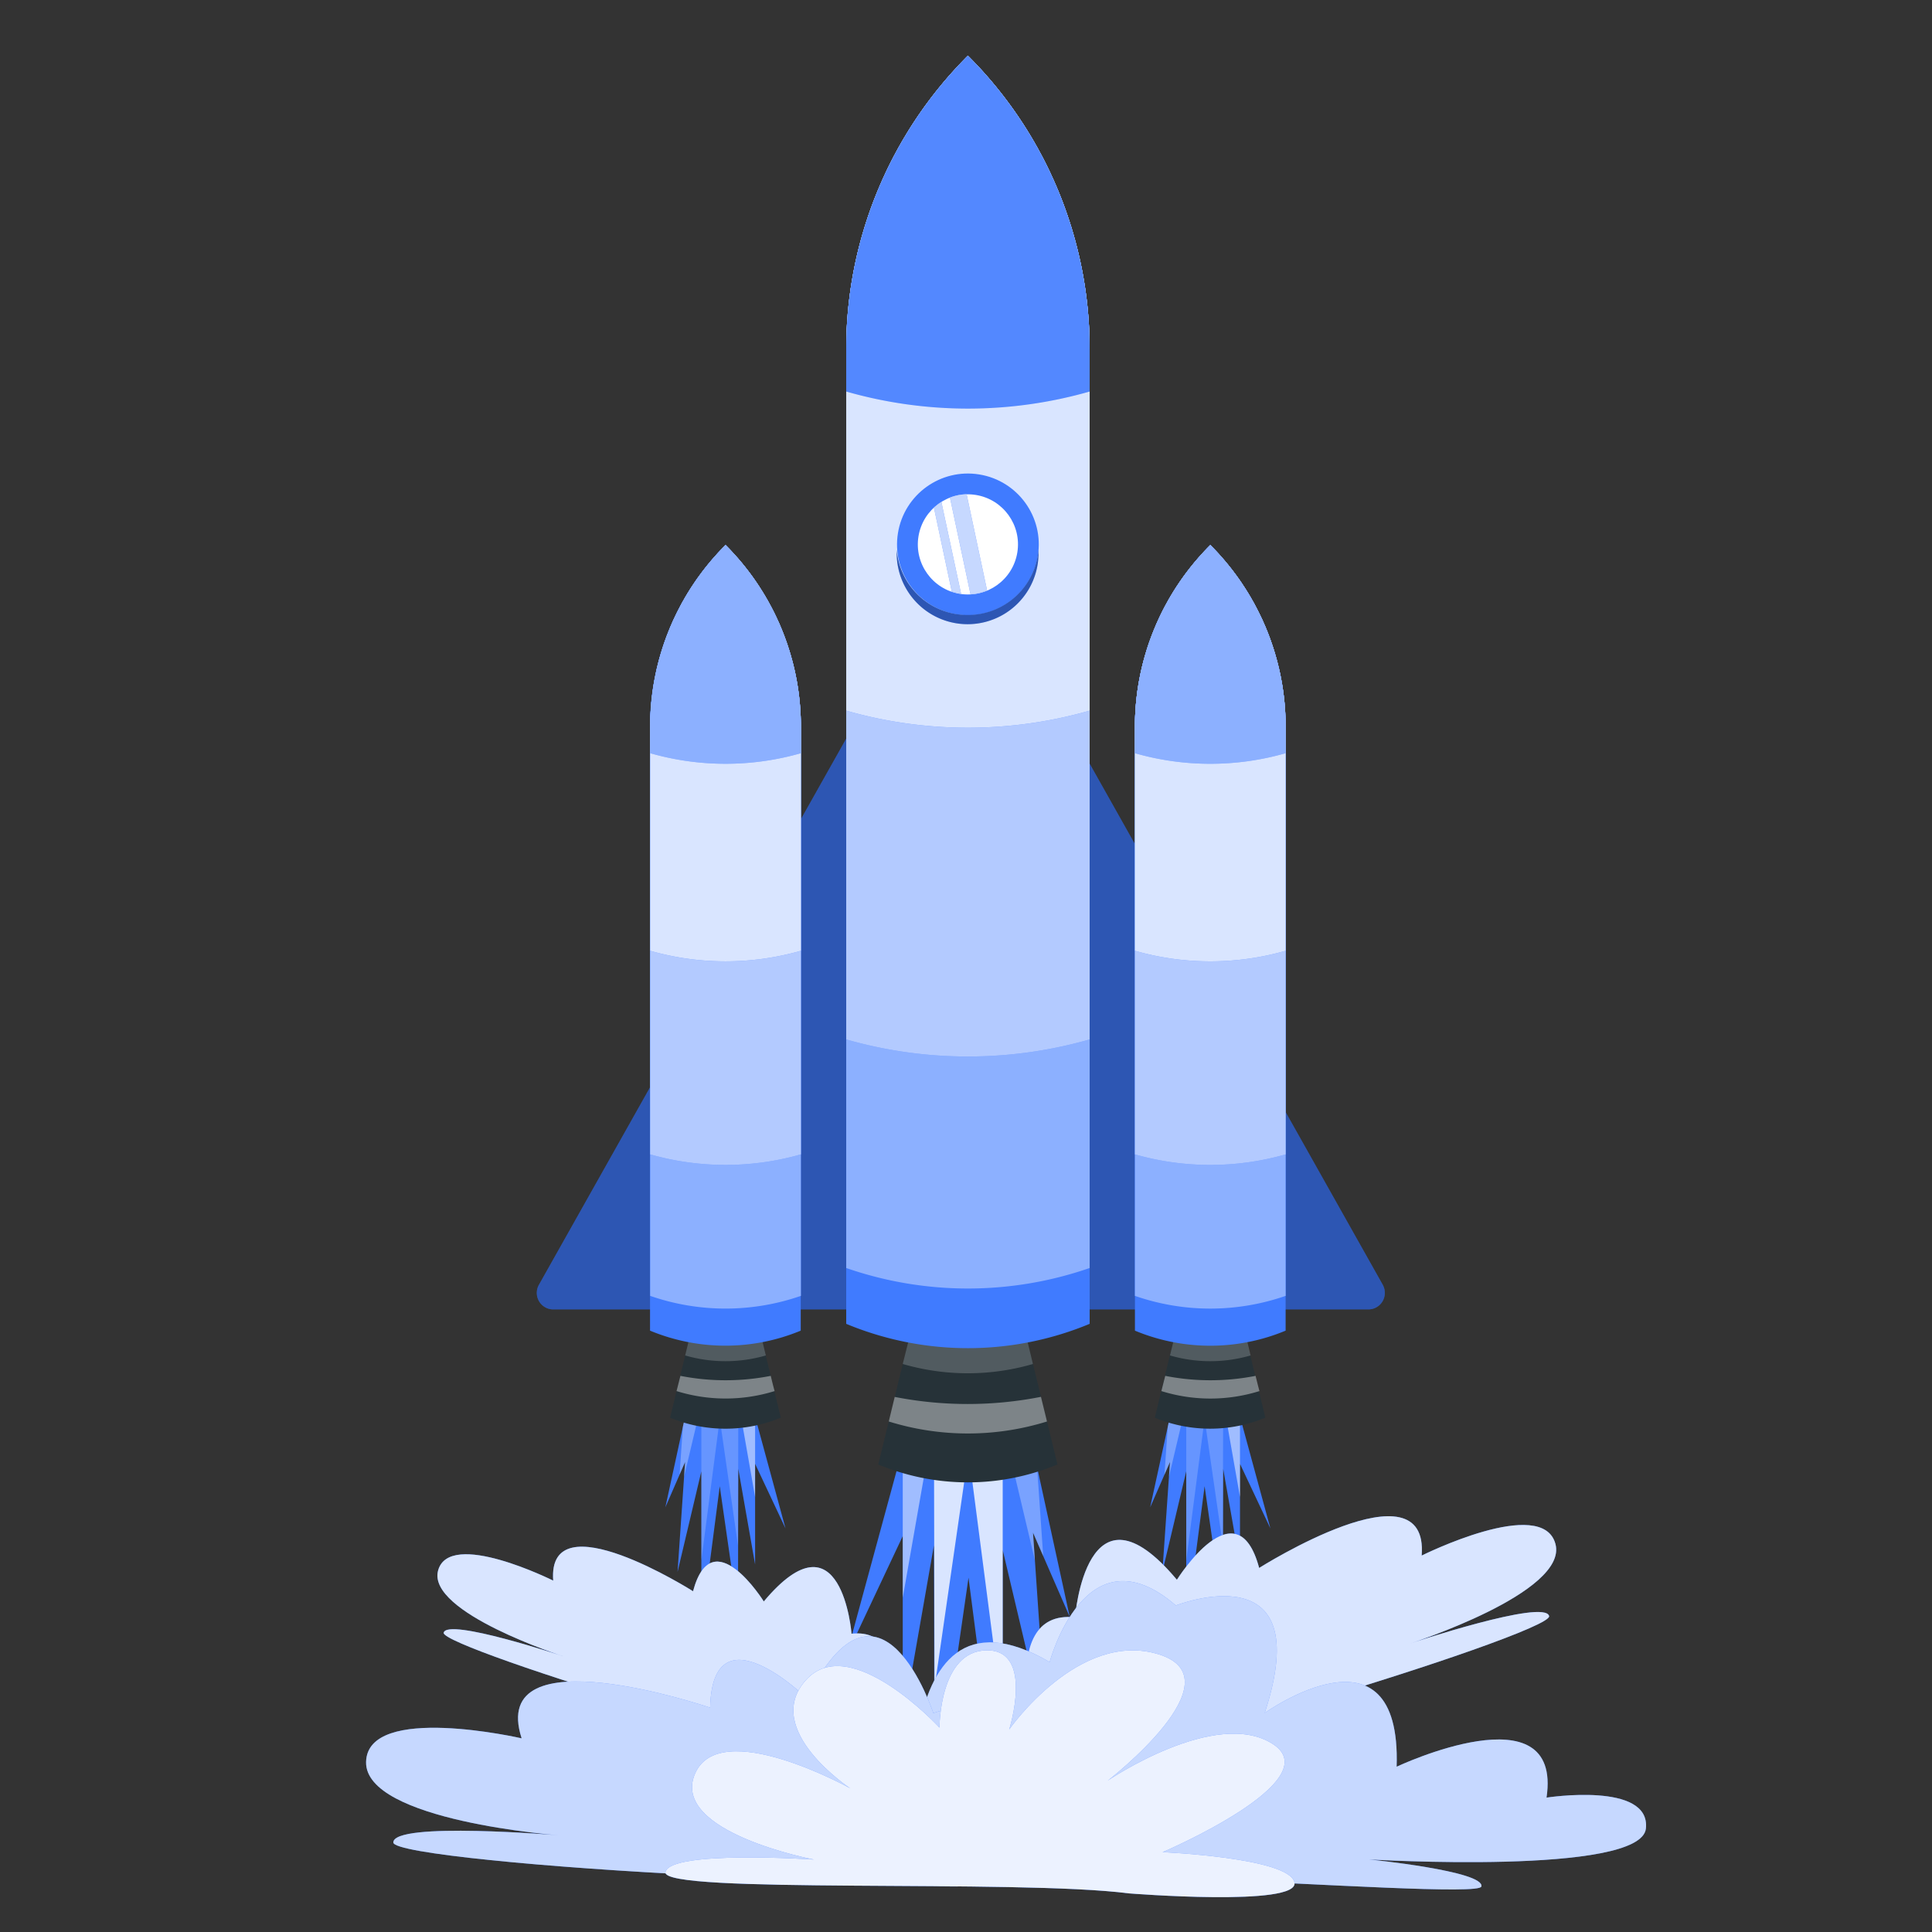
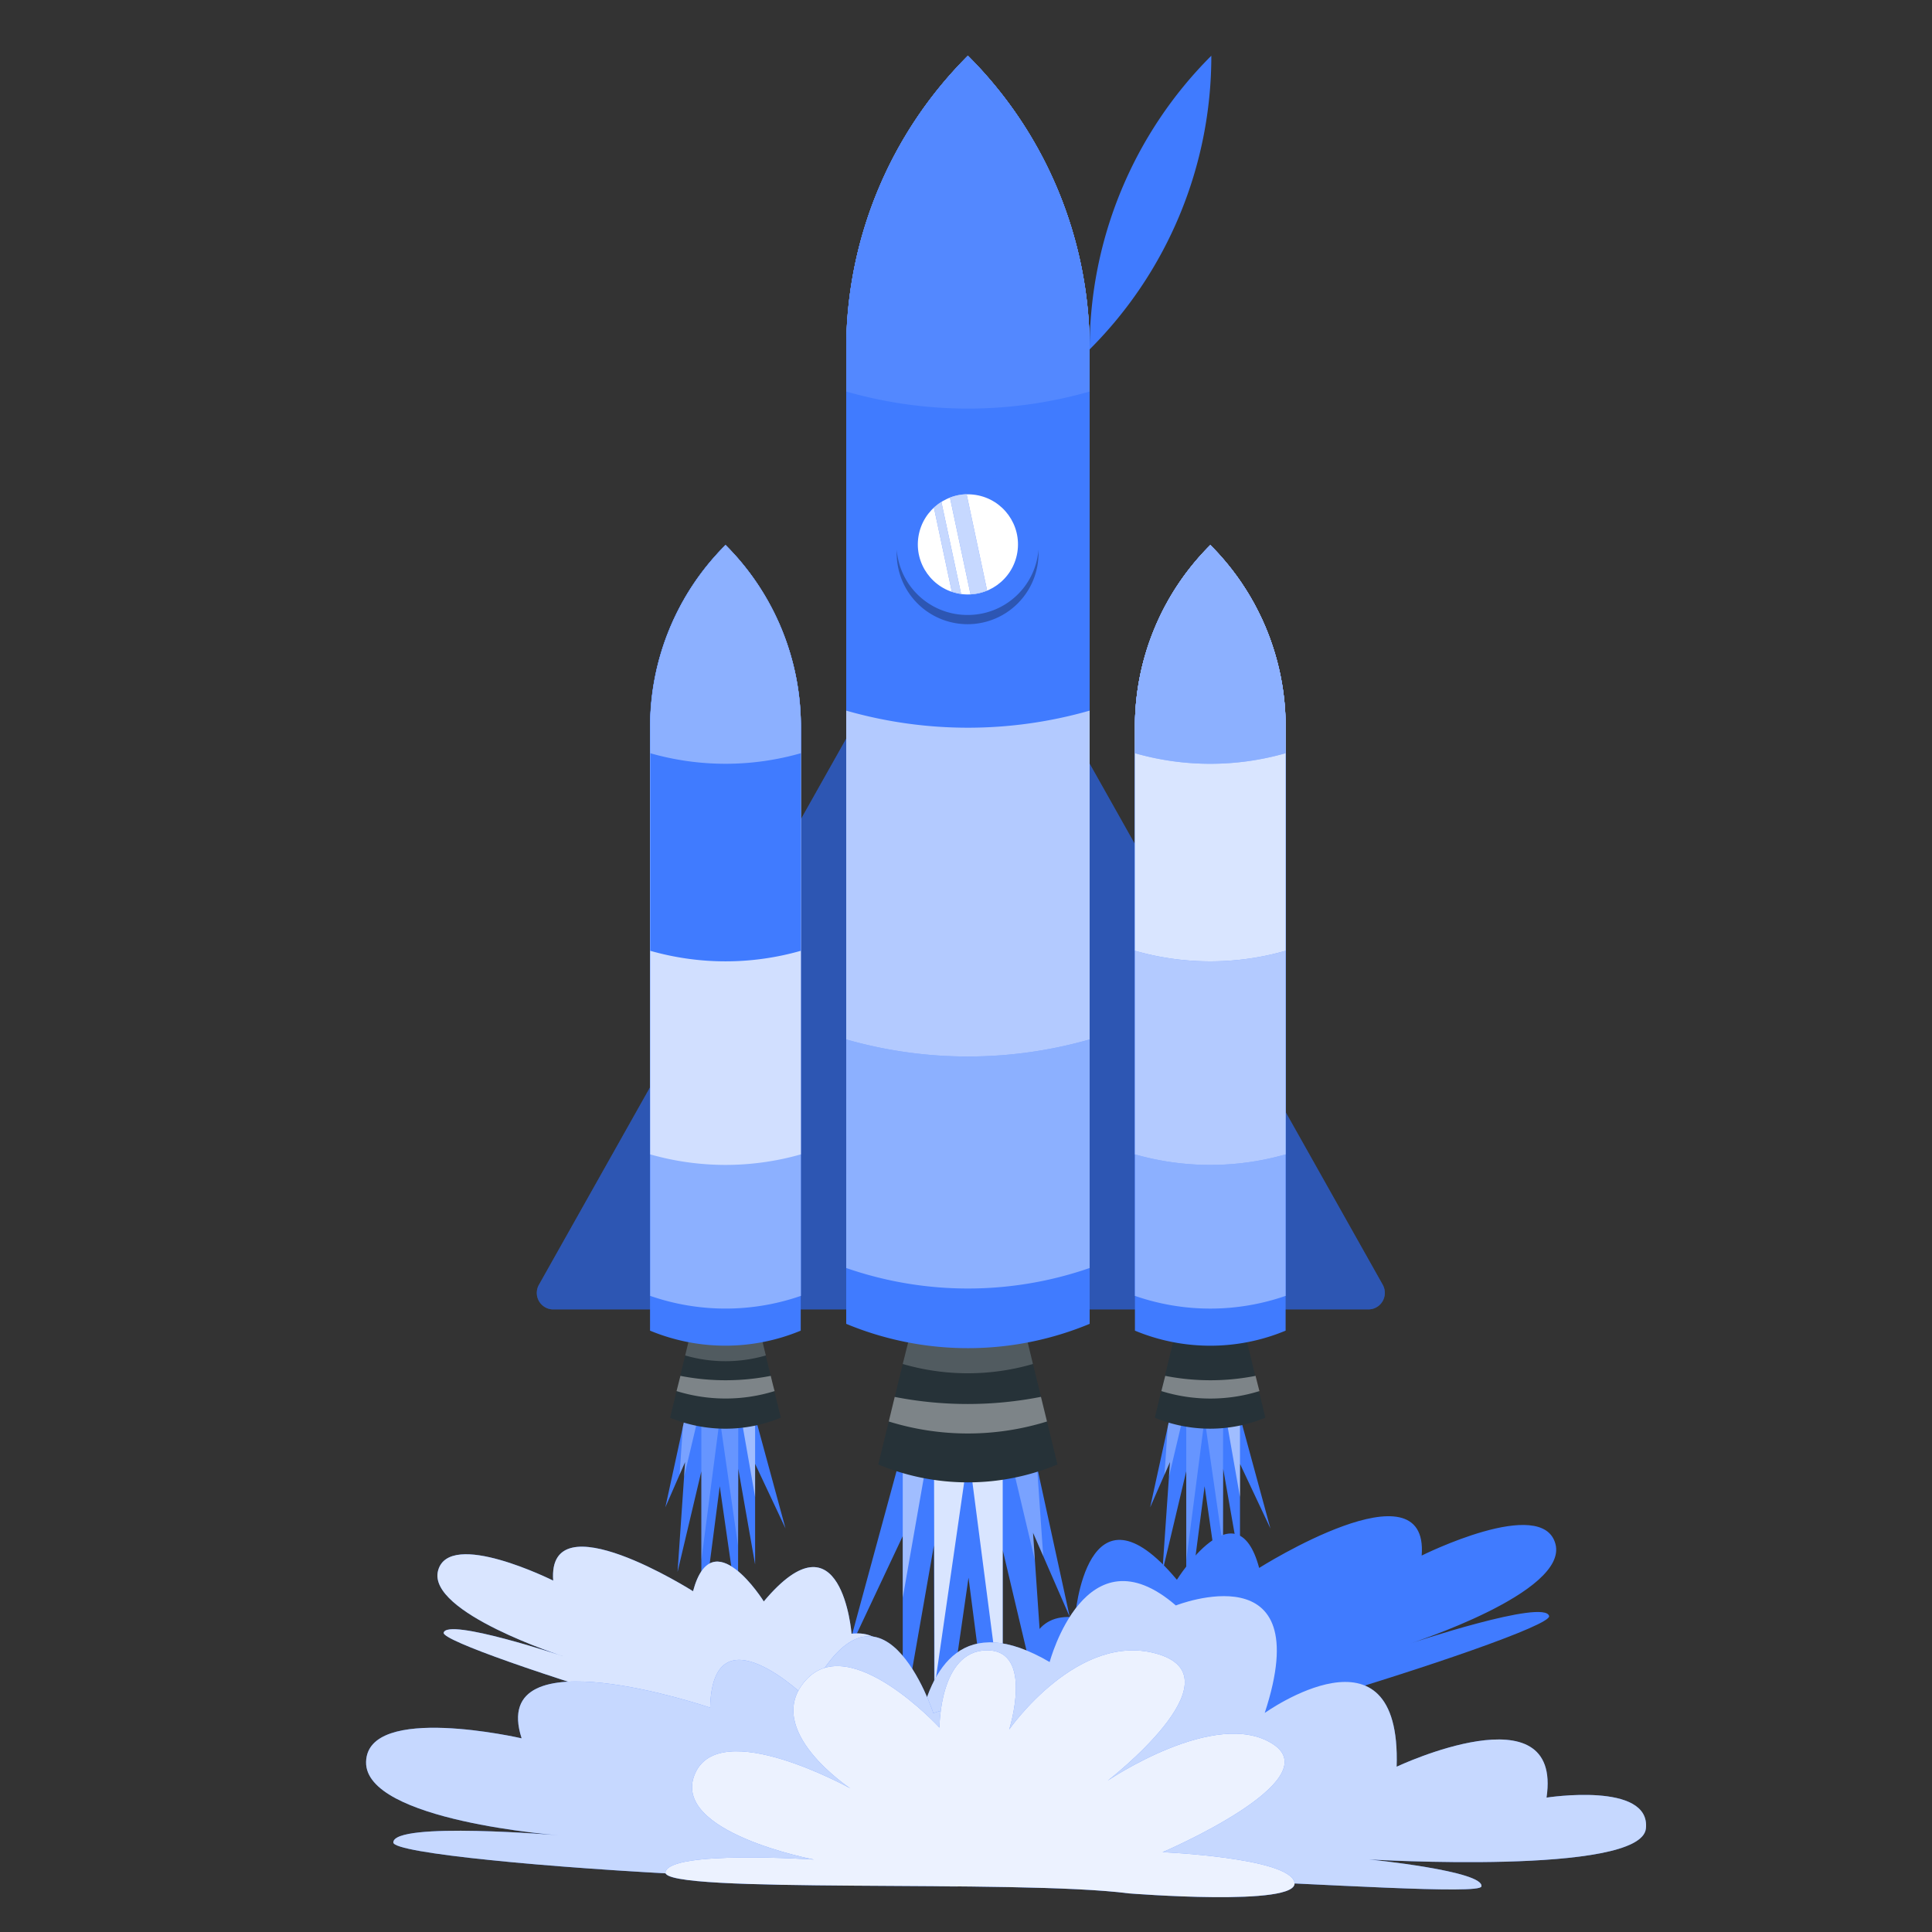
<svg xmlns="http://www.w3.org/2000/svg" id="Layer_1" data-name="Layer 1" viewBox="0 0 500 500" width="500" height="500">
  <rect x="0" y="0" width="500" height="500" fill="#333333" stroke="none" />
  <defs>
    <style>.cls-1{fill:#407bff;}.cls-10,.cls-11,.cls-13,.cls-14,.cls-2,.cls-3,.cls-4,.cls-5,.cls-8,.cls-9{fill:#fff;}.cls-2{opacity:0.5;}.cls-10,.cls-13,.cls-14,.cls-2,.cls-3,.cls-4,.cls-5,.cls-6,.cls-8,.cls-9{isolation:isolate;}.cls-3{opacity:0.8;}.cls-4,.cls-6{opacity:0.3;}.cls-5{opacity:0.2;}.cls-7{fill:#263238;}.cls-8{opacity:0.4;}.cls-9{opacity:0.6;}.cls-10{opacity:0.1;}.cls-12,.cls-13{opacity:0.7;}.cls-14{opacity:0.9;}</style>
  </defs>
  <g id="freepik--Rocket--inject-2">
    <polygon class="cls-1" points="267.34 374.82 276.85 418.46 267.34 396.64 270.96 449.56 259.5 401.13 259.5 476.44 250.65 408.3 241.85 469.27 241.7 399.93 233.63 445.97 233.63 397.54 218.99 428.63 233.63 374.82 267.34 374.82" />
    <polygon class="cls-2" points="240.41 374.82 233.63 413.5 233.63 397.54 233.63 374.82 240.41 374.82" />
    <polygon class="cls-3" points="241.85 436.81 241.72 374.82 259.5 374.82 259.5 401.13 259.5 443.97 250.65 375.83 241.85 436.81" />
    <polygon class="cls-4" points="260.96 374.82 267.34 374.82 268.4 379.71 269.98 402.7 267.34 396.64 267.83 403.8 260.96 374.82" />
    <polygon class="cls-1" points="302.79 366.63 297.66 390.1 302.79 378.37 300.82 406.81 307 380.77 307 421.28 311.75 384.63 316.48 417.42 316.56 380.13 320.91 404.88 320.91 378.84 328.78 395.56 320.91 366.63 302.79 366.63" />
    <polygon class="cls-2" points="317.25 366.63 320.91 387.42 320.91 378.84 320.91 366.63 317.25 366.63" />
    <polygon class="cls-5" points="316.48 399.96 316.54 366.63 307 366.63 307 380.77 307 403.82 311.75 367.17 316.48 399.96" />
    <polygon class="cls-4" points="306.2 366.63 302.79 366.63 302.21 369.26 301.37 381.63 302.79 378.37 302.52 382.21 306.2 366.63" />
    <polygon class="cls-1" points="177.3 366.63 172.19 390.1 177.3 378.37 175.35 406.81 181.51 380.77 181.51 421.28 186.27 384.63 190.99 417.42 191.07 380.13 195.42 404.88 195.42 378.84 203.29 395.56 195.42 366.63 177.3 366.63" />
    <polygon class="cls-2" points="191.77 366.63 195.42 387.42 195.42 378.84 195.42 366.63 191.77 366.63" />
    <polygon class="cls-5" points="190.99 399.96 191.07 366.63 181.51 366.63 181.51 380.77 181.51 403.82 186.27 367.17 190.99 399.96" />
    <polygon class="cls-4" points="180.72 366.63 177.3 366.63 176.72 369.26 175.88 381.63 177.3 378.37 177.03 382.21 180.72 366.63" />
    <path class="cls-1" d="M357.87,332.53,252.39,145a4.26,4.26,0,0,0-7.41,0L139.46,332.53a4.27,4.27,0,0,0,1.64,5.8,4.15,4.15,0,0,0,2.07.54h211a4.25,4.25,0,0,0,4.22-4.31A4.36,4.36,0,0,0,357.87,332.53Z" />
    <path class="cls-6" d="M357.87,332.53,252.39,145a4.26,4.26,0,0,0-7.41,0L139.46,332.53a4.27,4.27,0,0,0,1.64,5.8,4.15,4.15,0,0,0,2.07.54h211a4.25,4.25,0,0,0,4.22-4.31A4.36,4.36,0,0,0,357.87,332.53Z" />
    <path class="cls-7" d="M298.86,366.9l5.08-21H322.4l5.07,21A37.42,37.42,0,0,1,298.86,366.9Z" />
-     <path class="cls-5" d="M322.47,345.86s.76,3.15,1.18,4.93a37.37,37.37,0,0,1-20.86,0l1.2-4.93Z" />
    <path class="cls-8" d="M324.94,356.07c.33,1.33.66,2.67,1,3.94a42.58,42.58,0,0,1-25.38,0l1-3.94A60.53,60.53,0,0,0,324.94,356.07Z" />
    <path class="cls-1" d="M293.72,344.37a50.7,50.7,0,0,0,39,0V188.16a66.4,66.4,0,0,0-19.49-47.1,66.34,66.34,0,0,0-19.51,47.1Z" />
    <path class="cls-1" d="M332.72,188.16V335.37a59.39,59.39,0,0,1-39,0V188.16a66.34,66.34,0,0,1,19.51-47.1A66.4,66.4,0,0,1,332.72,188.16Z" />
    <path class="cls-8" d="M332.72,188.16V335.37a59.39,59.39,0,0,1-39,0V188.16a66.34,66.34,0,0,1,19.51-47.1A66.4,66.4,0,0,1,332.72,188.16Z" />
    <path class="cls-1" d="M332.72,188.16V298.75a71,71,0,0,1-39,0V188.16a66.34,66.34,0,0,1,19.51-47.1A66.4,66.4,0,0,1,332.72,188.16Z" />
    <path class="cls-9" d="M332.72,188.16V298.75a71,71,0,0,1-39,0V188.16a66.34,66.34,0,0,1,19.51-47.1A66.4,66.4,0,0,1,332.72,188.16Z" />
    <path class="cls-1" d="M332.72,188.16v57.9a70.82,70.82,0,0,1-39,0v-57.9a66.34,66.34,0,0,1,19.51-47.1A66.4,66.4,0,0,1,332.72,188.16Z" />
    <path class="cls-3" d="M332.72,188.16v57.9a70.82,70.82,0,0,1-39,0v-57.9a66.34,66.34,0,0,1,19.51-47.1A66.4,66.4,0,0,1,332.72,188.16Z" />
    <path class="cls-1" d="M332.72,188.16v6.77a70.82,70.82,0,0,1-39,0v-6.77a66.34,66.34,0,0,1,19.51-47.1A66.4,66.4,0,0,1,332.72,188.16Z" />
    <path class="cls-8" d="M332.72,188.16v6.77a70.82,70.82,0,0,1-39,0v-6.77a66.34,66.34,0,0,1,19.51-47.1A66.4,66.4,0,0,1,332.72,188.16Z" />
    <path class="cls-7" d="M173.42,366.9l5.08-21H197l5.07,21A37.47,37.47,0,0,1,173.42,366.9Z" />
    <path class="cls-5" d="M197,345.86s.76,3.15,1.2,4.93a37.44,37.44,0,0,1-20.88,0l1.2-4.93Z" />
    <path class="cls-8" d="M199.47,356.07c.32,1.33.64,2.67,1,3.94a42.74,42.74,0,0,1-25.38,0l1-3.94A60.53,60.53,0,0,0,199.47,356.07Z" />
    <path class="cls-1" d="M168.23,344.37a50.84,50.84,0,0,0,39,0V188.16a66.42,66.42,0,0,0-19.51-47.1,66.42,66.42,0,0,0-19.51,47.1Z" />
    <path class="cls-1" d="M207.27,188.16V335.37a59.45,59.45,0,0,1-39,0V188.16a66.38,66.38,0,0,1,19.51-47.1A66.42,66.42,0,0,1,207.27,188.16Z" />
    <path class="cls-8" d="M207.27,188.16V335.37a59.45,59.45,0,0,1-39,0V188.16a66.38,66.38,0,0,1,19.51-47.1A66.42,66.42,0,0,1,207.27,188.16Z" />
-     <path class="cls-1" d="M207.27,188.16V298.75a71.08,71.08,0,0,1-39,0V188.16a66.38,66.38,0,0,1,19.51-47.1A66.42,66.42,0,0,1,207.27,188.16Z" />
    <path class="cls-9" d="M207.27,188.16V298.75a71.08,71.08,0,0,1-39,0V188.16a66.38,66.38,0,0,1,19.51-47.1A66.42,66.42,0,0,1,207.27,188.16Z" />
    <path class="cls-1" d="M207.27,188.16v57.9a70.89,70.89,0,0,1-39,0v-57.9a66.38,66.38,0,0,1,19.51-47.1A66.42,66.42,0,0,1,207.27,188.16Z" />
-     <path class="cls-3" d="M207.27,188.16v57.9a70.89,70.89,0,0,1-39,0v-57.9a66.38,66.38,0,0,1,19.51-47.1A66.42,66.42,0,0,1,207.27,188.16Z" />
    <path class="cls-1" d="M207.27,188.16v6.77a70.89,70.89,0,0,1-39,0v-6.77a66.38,66.38,0,0,1,19.51-47.1A66.42,66.42,0,0,1,207.27,188.16Z" />
    <path class="cls-8" d="M207.27,188.16v6.77a70.89,70.89,0,0,1-39,0v-6.77a66.38,66.38,0,0,1,19.51-47.1A66.42,66.42,0,0,1,207.27,188.16Z" />
    <path class="cls-7" d="M227.3,379,235.58,345h29.81L273.67,379A60.31,60.31,0,0,1,227.3,379Z" />
    <path class="cls-5" d="M265.39,345l1.93,8a60.32,60.32,0,0,1-33.69,0l2-8Z" />
    <path class="cls-8" d="M269.4,361.5l1.56,6.38a69.06,69.06,0,0,1-40.95,0l1.54-6.36A98,98,0,0,0,269.4,361.5Z" />
    <path class="cls-1" d="M219,342.61a82,82,0,0,0,63,0V90.49a107.14,107.14,0,0,0-31.49-76,107.22,107.22,0,0,0-31.49,76Z" />
-     <path class="cls-1" d="M282,90.42V328.16a96.16,96.16,0,0,1-63,0V90.42a107.26,107.26,0,0,1,31.49-76A107.17,107.17,0,0,1,282,90.42Z" />
+     <path class="cls-1" d="M282,90.42V328.16V90.42a107.26,107.26,0,0,1,31.49-76A107.17,107.17,0,0,1,282,90.42Z" />
    <path class="cls-8" d="M282,90.42V328.16a96.16,96.16,0,0,1-63,0V90.42a107.26,107.26,0,0,1,31.49-76A107.17,107.17,0,0,1,282,90.42Z" />
    <path class="cls-1" d="M282,90.42V269a114.45,114.45,0,0,1-63,0V90.42a107.26,107.26,0,0,1,31.49-76A107.17,107.17,0,0,1,282,90.42Z" />
    <path class="cls-9" d="M282,90.42V269a114.45,114.45,0,0,1-63,0V90.42a107.26,107.26,0,0,1,31.49-76A107.17,107.17,0,0,1,282,90.42Z" />
    <path class="cls-1" d="M282,90.42v93.49a114.45,114.45,0,0,1-63,0V90.42a107.26,107.26,0,0,1,31.49-76A107.17,107.17,0,0,1,282,90.42Z" />
-     <path class="cls-3" d="M282,90.42v93.49a114.45,114.45,0,0,1-63,0V90.42a107.26,107.26,0,0,1,31.49-76A107.17,107.17,0,0,1,282,90.42Z" />
    <path class="cls-1" d="M282,90.42v10.91a114.63,114.63,0,0,1-63,0V90.42a107.26,107.26,0,0,1,31.49-76A107.17,107.17,0,0,1,282,90.42Z" />
    <path class="cls-10" d="M282,90.42v10.91a114.63,114.63,0,0,1-63,0V90.42a107.26,107.26,0,0,1,31.49-76A107.17,107.17,0,0,1,282,90.42Z" />
    <circle class="cls-1" cx="250.48" cy="140.88" r="18.34" transform="translate(71.3 365.56) rotate(-80.78)" />
    <path class="cls-1" d="M250.48,159.15a18.32,18.32,0,0,0,18.28-16.92v1.39a18.35,18.35,0,0,1-36.69,0v-1.39A18.32,18.32,0,0,0,250.48,159.15Z" />
    <path class="cls-6" d="M250.48,159.15a18.32,18.32,0,0,0,18.28-16.92v1.39a18.35,18.35,0,0,1-36.69,0v-1.39A18.32,18.32,0,0,0,250.48,159.15Z" />
    <circle class="cls-11" cx="250.48" cy="140.88" r="12.96" transform="translate(71.3 365.56) rotate(-80.78)" />
    <path class="cls-1" d="M251.16,153.77l-5.31-25a12.69,12.69,0,0,1,4.31-.87l5.3,24.91A13,13,0,0,1,251.16,153.77Z" />
    <path class="cls-1" d="M246.32,153.1l-4.62-21.73a14.45,14.45,0,0,1,1.93-1.47l5.08,23.69A13,13,0,0,1,246.32,153.1Z" />
    <g class="cls-12">
      <path class="cls-11" d="M251.16,153.77l-5.31-25a12.69,12.69,0,0,1,4.31-.87l5.3,24.91A13,13,0,0,1,251.16,153.77Z" />
      <path class="cls-11" d="M246.32,153.1l-4.62-21.73a14.45,14.45,0,0,1,1.93-1.47l5.08,23.69A13,13,0,0,1,246.32,153.1Z" />
    </g>
    <path class="cls-1" d="M228.45,454.24s10.15-33.35-8.07-31.44c0,0-2.54-32.42-22.71-8.35,0,0-13.32-21.33-18.31-2.64,0,0-37.8-24-36.19-2.75,0,0-26.91-13.45-29.8-2.58s32.45,22.18,32.45,22.18-30.08-10.05-31-6.11S226.78,461.23,228.45,454.24Z" />
    <path class="cls-3" d="M228.45,454.24s10.15-33.35-8.07-31.44c0,0-2.54-32.42-22.71-8.35,0,0-13.32-21.33-18.31-2.64,0,0-37.8-24-36.19-2.75,0,0-26.91-13.45-29.8-2.58s32.45,22.18,32.45,22.18-30.08-10.05-31-6.11S226.78,461.23,228.45,454.24Z" />
    <path class="cls-1" d="M268.83,455.09s-11.85-38.75,9.39-36.53c0,0,2.94-37.67,26.36-9.72,0,0,15.48-24.77,21.29-3.06,0,0,44-27.85,42.06-3.2,0,0,31.27-15.61,34.62-3s-37.71,25.79-37.71,25.79,35-11.7,36.07-7.13S270.77,463.21,268.83,455.09Z" />
-     <path class="cls-3" d="M268.83,455.09s-11.85-38.75,9.39-36.53c0,0,2.94-37.67,26.36-9.72,0,0,15.48-24.77,21.29-3.06,0,0,44-27.85,42.06-3.2,0,0,31.27-15.61,34.62-3s-37.71,25.79-37.71,25.79,35-11.7,36.07-7.13S270.77,463.21,268.83,455.09Z" />
    <path class="cls-1" d="M236.81,485.06s-9.44-80.77,34.84-54.93c0,0,9.26-34.87,32.66-14.64,0,0,36.9-14.55,23,27.82,0,0,35.41-25.29,34.14,13.91,0,0,43-20.3,38.79,8,0,0,27-4.21,25.72,8s-71.68,8-71.68,8,30,3,29.1,7c-.44,2.1-40.2-.59-78.19-2.16C270.47,484.62,237.22,492.3,236.81,485.06Z" />
    <path class="cls-13" d="M236.81,485.06s-9.44-80.77,34.84-54.93c0,0,9.26-34.87,32.66-14.64,0,0,36.9-14.55,23,27.82,0,0,35.41-25.29,34.14,13.91,0,0,43-20.3,38.79,8,0,0,27-4.21,25.72,8s-71.68,8-71.68,8,30,3,29.1,7c-.44,2.1-40.2-.59-78.19-2.16C270.47,484.62,237.22,492.3,236.81,485.06Z" />
    <path class="cls-1" d="M262.29,482.35s2.78-47.38-20.74-39c0,0-13.74-42.08-32.71-3.81,0,0-24.43-23.94-25.06,2.39,0,0-57.7-19.63-48.78,7.95,0,0-39.92-9.19-40.26,6.11s50.05,19,50.05,19-43-3.67-43,1.84S262.33,492.15,262.29,482.35Z" />
    <path class="cls-13" d="M262.29,482.35s2.78-47.38-20.74-39c0,0-13.74-42.08-32.71-3.81,0,0-24.43-23.94-25.06,2.39,0,0-57.7-19.63-48.78,7.95,0,0-39.92-9.19-40.26,6.11s50.05,19,50.05,19-43-3.67-43,1.84S262.33,492.15,262.29,482.35Z" />
    <path class="cls-1" d="M292.09,490s44.34,3.55,42.91-2.85-34.13-7.81-34.13-7.81,43.29-18.5,28.52-28-42.7,9.48-42.7,9.48,33.95-26.18,13.24-32.66-38.75,19.43-38.75,19.43,6.53-20.56-5.79-20.48-12.25,20-12.25,20S220,422,208.53,434.84s11.55,28,11.55,28S186.23,444,179.84,459.1s30.81,22.15,30.81,22.15-37.23-2.49-38.43,3.25S263.43,486.28,292.09,490Z" />
    <path class="cls-14" d="M292.09,490s44.34,3.55,42.91-2.85-34.13-7.81-34.13-7.81,43.29-18.5,28.52-28-42.7,9.48-42.7,9.48,33.95-26.18,13.24-32.66-38.75,19.43-38.75,19.43,6.53-20.56-5.79-20.48-12.25,20-12.25,20S220,422,208.53,434.84s11.55,28,11.55,28S186.23,444,179.84,459.1s30.81,22.15,30.81,22.15-37.23-2.49-38.43,3.25S263.43,486.28,292.09,490Z" />
  </g>
</svg>